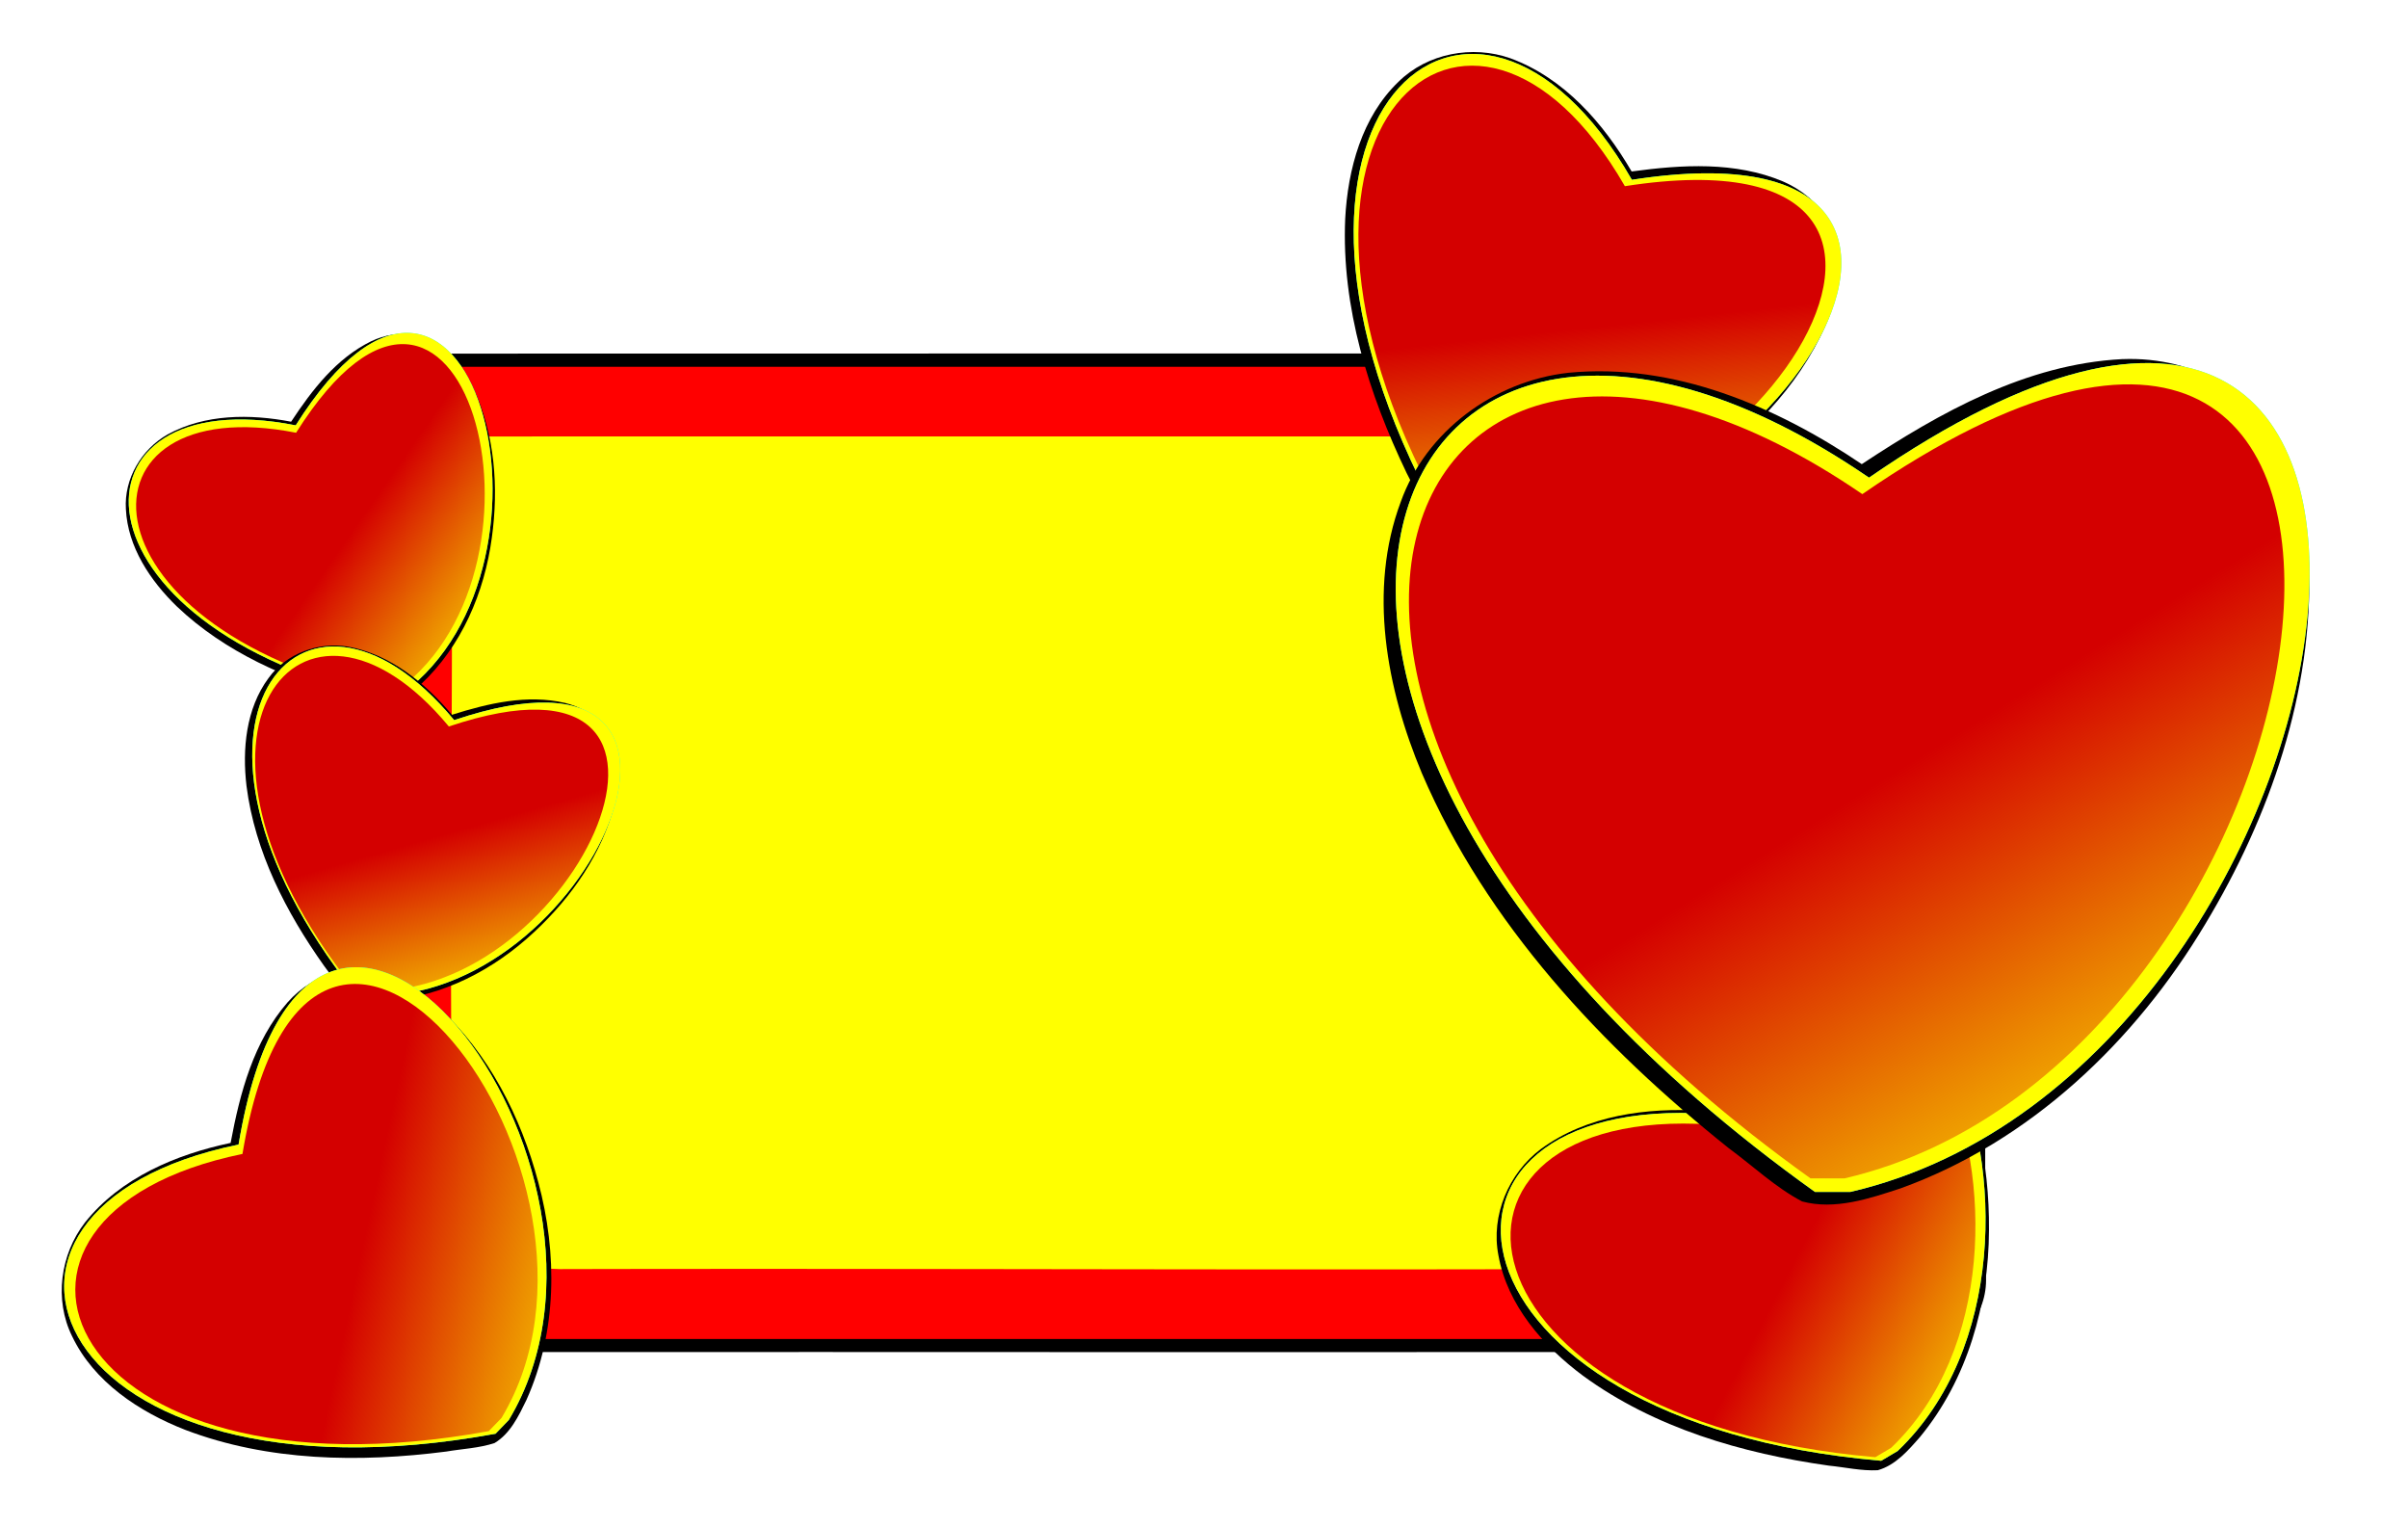
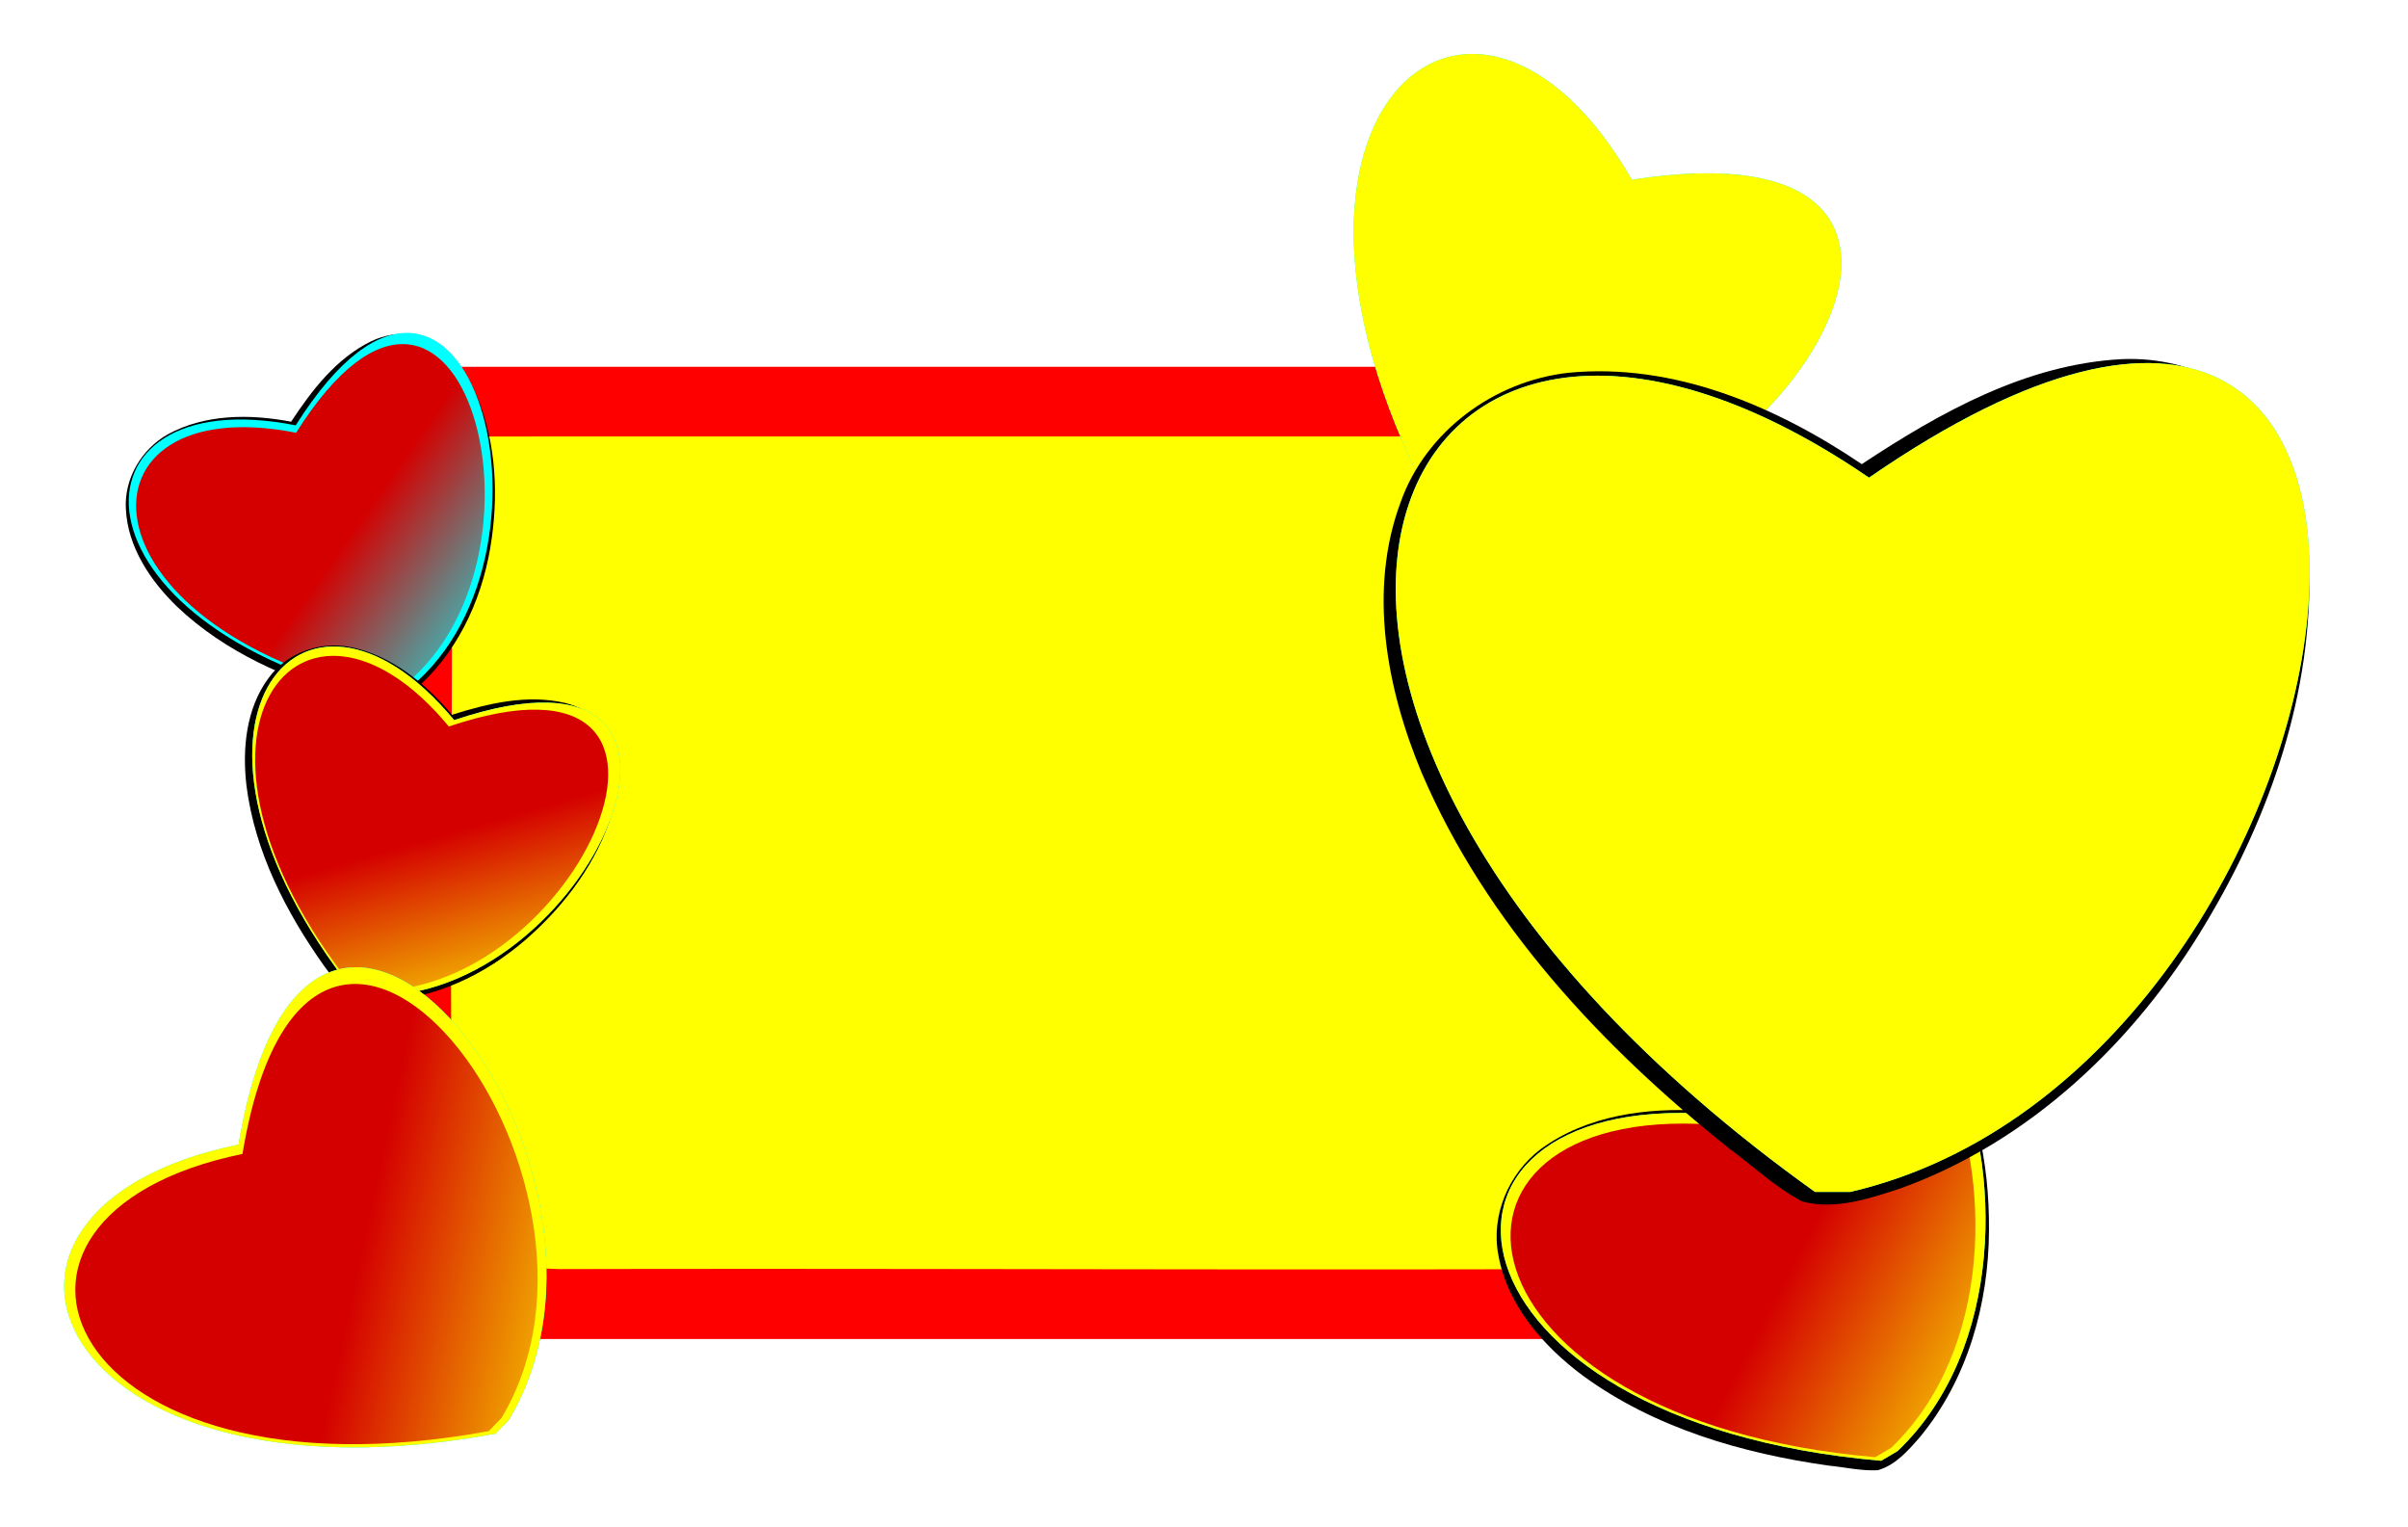
<svg xmlns="http://www.w3.org/2000/svg" xmlns:xlink="http://www.w3.org/1999/xlink" viewBox="0 0 903.06 572.37">
  <defs>
    <linearGradient id="e" y2="981.37" xlink:href="#a" gradientUnits="userSpaceOnUse" x2="-395.5" y1="793.76" x1="-512.13" />
    <linearGradient id="a">
      <stop offset="0" stop-color="#d40000" />
      <stop offset="1" stop-color="#d40000" stop-opacity="0" />
    </linearGradient>
    <linearGradient id="f" y2="981.37" xlink:href="#a" gradientUnits="userSpaceOnUse" x2="-395.5" y1="793.76" x1="-512.13" />
    <linearGradient id="g" y2="981.37" xlink:href="#a" gradientUnits="userSpaceOnUse" x2="-395.5" y1="793.76" x1="-512.13" />
    <linearGradient id="h" y2="981.37" xlink:href="#a" gradientUnits="userSpaceOnUse" x2="-395.5" y1="793.76" x1="-512.13" />
    <linearGradient id="i" y2="981.37" xlink:href="#a" gradientUnits="userSpaceOnUse" x2="-395.5" y1="793.76" x1="-512.13" />
    <linearGradient id="j" y2="981.37" xlink:href="#a" gradientUnits="userSpaceOnUse" x2="-395.5" y1="793.76" x1="-512.13" />
    <filter id="b" color-interpolation-filters="sRGB">
      <feGaussianBlur stdDeviation="5.019" />
    </filter>
    <filter id="c" color-interpolation-filters="sRGB">
      <feGaussianBlur stdDeviation="6.574" />
    </filter>
    <filter id="d" color-interpolation-filters="sRGB">
      <feGaussianBlur stdDeviation="11.692" />
    </filter>
  </defs>
-   <path d="M-709.28 167c-15.201.064-27.498 15.685-25.187 30.562.16 109.97-.372 219.99.28 329.94 1.89 14.922 17.792 24.815 32.22 22.281 188.31-.117 376.64.249 564.94-.219 14.597-1.838 24.711-17.159 22.405-31.406v-57.78c-14.433-.923-23.515-13.545-34.844-20.845-51.874-41.167-99.5-91.514-125.03-153.47-14.703-35.27-20.812-78.206-2.906-113.78 6.36-7.117-2.236-5.173-7.406-5.312-141.49.008-282.98-.024-424.47.03z" filter="url(#b)" transform="translate(856.6 -30.74) scale(.978)" />
  <path d="M164.002 137.529a20.759 20.759 0 00-20.815 20.814v322.855c0 11.54 9.276 20.845 20.815 20.845H718.73c11.54 0 20.814-9.306 20.814-20.845v-57.402c-4.718-.844-9.178-2.752-12.929-5.99-54.434-40.322-105.153-88.784-135.581-150.136-17.216-34.778-27.932-75.757-17.177-114.161 1.406-5.595 3.471-10.934 6.082-15.986H164.011z" fill="red" />
  <path d="M-703.19 198.78c1.581 16.745.093 33.595.651 50.406.055 89.697-1.38 179.41 1.005 269.09 13.383-.334 26.75-.944 40.125-.297 171.74-.4 343.57.938 515.25-.797a264.498 264.498 0 01.031-33.625c-.22-4.873-6.613-5.241-9.366-8.604-44.327-32.678-84.568-71.74-116.13-116.96-28.642-42.141-50.078-92.042-48.49-144 .215-5.103.72-10.19 1.392-15.251-128.16.009-256.31-.024-384.47.03z" filter="url(#c)" fill="#ff0" transform="translate(856.6 -30.74) scale(.978)" />
-   <path d="M-367.56 595.22c-38.423 1.997-72.784 21.262-104.22 42.031-34.274-23.126-75.233-40.68-117.44-36.562-29.617 3.295-56.976 23.327-67.094 51.688-13.151 35.201-5.686 74.763 8.469 108.56 25.86 60.254 72.055 109.45 122.78 150 9.742 7.144 18.719 15.736 29.406 21.346 13.139 3.525 26.897-1.128 39.386-5.228 52.03-18.79 93.964-58.861 121.99-105.8 25.882-42.963 43.155-92.8 41.53-143.53-.874-26.842-9.999-55.754-33.03-71.47-12.202-8.167-27.191-11.62-41.781-11.03z" transform="rotate(25.719 752.015 2056.434) scale(.506)" filter="url(#d)" />
+   <path d="M-367.56 595.22z" transform="rotate(25.719 752.015 2056.434) scale(.506)" filter="url(#d)" />
  <path d="M612.003 67.416c160.975-25.114 41.71 152.879-66.178 128.675l-6.46-3.112C458.076 44.496 551.809-37.278 612.003 67.416z" fill="#0ff" />
  <path d="M612.003 67.416c160.975-25.114 41.71 152.879-66.178 128.675l-6.46-3.112C458.076 44.496 551.809-37.278 612.003 67.416z" fill="#ff0" />
-   <path d="M-471.56 649.25c253.9-175.07 196.72 226.46-7.158 273.81h-13.573c-260.61-186.45-167.93-402.91 20.73-273.81z" transform="rotate(25.719 752.015 2056.434) scale(.506)" filter="url(#d)" fill="url(#e)" />
  <path d="M-367.56 595.22c-38.423 1.997-72.784 21.262-104.22 42.031-34.274-23.126-75.233-40.68-117.44-36.562-29.617 3.295-56.976 23.327-67.094 51.688-13.151 35.201-5.686 74.763 8.469 108.56 25.86 60.254 72.055 109.45 122.78 150 9.742 7.144 18.719 15.736 29.406 21.346 13.139 3.525 26.897-1.128 39.386-5.228 52.03-18.79 93.964-58.861 121.99-105.8 25.882-42.963 43.155-92.8 41.53-143.53-.874-26.842-9.999-55.754-33.03-71.47-12.202-8.167-27.191-11.62-41.781-11.03z" transform="matrix(.436 -.258 .258 .436 679.783 16.899)" filter="url(#d)" />
  <path d="M641.24 417.656c68.319-147.908 150.368 50.018 70.423 126.403l-6.17 3.653C536.847 533.074 520.735 409.73 641.24 417.656z" fill="#0ff" />
  <path d="M641.24 417.656c68.319-147.908 150.368 50.018 70.423 126.403l-6.17 3.653C536.847 533.074 520.735 409.73 641.24 417.656z" fill="#ff0" />
  <path d="M-471.56 649.25c253.9-175.07 196.72 226.46-7.158 273.81h-13.573c-260.61-186.45-167.93-402.91 20.73-273.81z" transform="matrix(.436 -.258 .258 .436 679.783 16.899)" filter="url(#d)" fill="url(#f)" />
  <g>
    <path d="M-367.56 595.22c-38.423 1.997-72.784 21.262-104.22 42.031-34.274-23.126-75.233-40.68-117.44-36.562-29.617 3.295-56.976 23.327-67.094 51.688-13.151 35.201-5.686 74.763 8.469 108.56 25.86 60.254 72.055 109.45 122.78 150 9.742 7.144 18.719 15.736 29.406 21.346 13.139 3.525 26.897-1.128 39.386-5.228 52.03-18.79 93.964-58.861 121.99-105.8 25.882-42.963 43.155-92.8 41.53-143.53-.874-26.842-9.999-55.754-33.03-71.47-12.202-8.167-27.191-11.62-41.781-11.03z" transform="matrix(.348 -.149 .149 .348 178.405 -133.942)" filter="url(#d)" />
    <path d="M110.898 159.483c65.026-103.04 106.64 51.695 39.94 100.57l-4.93 2.11C22.278 234.926 22.312 141.9 110.899 159.482z" fill="#0ff" />
-     <path d="M110.898 159.483c65.026-103.04 106.64 51.695 39.94 100.57l-4.93 2.11C22.278 234.926 22.312 141.9 110.899 159.482z" fill="#ff0" />
    <path d="M-471.56 649.25c253.9-175.07 196.72 226.46-7.158 273.81h-13.573c-260.61-186.45-167.93-402.91 20.73-273.81z" transform="matrix(.348 -.149 .149 .348 178.405 -133.942)" filter="url(#d)" fill="url(#g)" />
  </g>
  <g>
    <path d="M-367.56 595.22c-38.423 1.997-72.784 21.262-104.22 42.031-34.274-23.126-75.233-40.68-117.44-36.562-29.617 3.295-56.976 23.327-67.094 51.688-13.151 35.201-5.686 74.763 8.469 108.56 25.86 60.254 72.055 109.45 122.78 150 9.742 7.144 18.719 15.736 29.406 21.346 13.139 3.525 26.897-1.128 39.386-5.228 52.03-18.79 93.964-58.861 121.99-105.8 25.882-42.963 43.155-92.8 41.53-143.53-.874-26.842-9.999-55.754-33.03-71.47-12.202-8.167-27.191-11.62-41.781-11.03z" transform="rotate(15.962 -99.092 1496.893) scale(.379)" filter="url(#d)" />
    <path d="M170.321 270.015c115.462-38.913 50.118 107.39-32.466 103.226l-5.156-1.475c-78.733-99.135-20.012-171.285 37.622-101.751z" fill="#0ff" />
    <path d="M170.321 270.015c115.462-38.913 50.118 107.39-32.466 103.226l-5.156-1.475c-78.733-99.135-20.012-171.285 37.622-101.751z" fill="#ff0" />
    <path d="M-471.56 649.25c253.9-175.07 196.72 226.46-7.158 273.81h-13.573c-260.61-186.45-167.93-402.91 20.73-273.81z" transform="rotate(15.962 -99.092 1496.893) scale(.379)" filter="url(#d)" fill="url(#h)" />
  </g>
  <g>
-     <path d="M-367.56 595.22c-38.423 1.997-72.784 21.262-104.22 42.031-34.274-23.126-75.233-40.68-117.44-36.562-29.617 3.295-56.976 23.327-67.094 51.688-13.151 35.201-5.686 74.763 8.469 108.56 25.86 60.254 72.055 109.45 122.78 150 9.742 7.144 18.719 15.736 29.406 21.346 13.139 3.525 26.897-1.128 39.386-5.228 52.03-18.79 93.964-58.861 121.99-105.8 25.882-42.963 43.155-92.8 41.53-143.53-.874-26.842-9.999-55.754-33.03-71.47-12.202-8.167-27.191-11.62-41.781-11.03z" transform="matrix(.352 -.364 .364 .352 20.596 32.48)" filter="url(#d)" />
    <path d="M89.467 429.152c26.747-160.714 158.243 8.448 101.36 103.264l-4.985 5.155C19.333 568.078-28.84 453.394 89.467 429.15z" fill="#0ff" />
    <path d="M89.467 429.152c26.747-160.714 158.243 8.448 101.36 103.264l-4.985 5.155C19.333 568.078-28.84 453.394 89.467 429.15z" fill="#ff0" />
    <path d="M-471.56 649.25c253.9-175.07 196.72 226.46-7.158 273.81h-13.573c-260.61-186.45-167.93-402.91 20.73-273.81z" transform="matrix(.352 -.364 .364 .352 20.596 32.48)" filter="url(#d)" fill="url(#i)" />
  </g>
  <g>
    <path d="M-367.56 595.22c-38.423 1.997-72.784 21.262-104.22 42.031-34.274-23.126-75.233-40.68-117.44-36.562-29.617 3.295-56.976 23.327-67.094 51.688-13.151 35.201-5.686 74.763 8.469 108.56 25.86 60.254 72.055 109.45 122.78 150 9.742 7.144 18.719 15.736 29.406 21.346 13.139 3.525 26.897-1.128 39.386-5.228 52.03-18.79 93.964-58.861 121.99-105.8 25.882-42.963 43.155-92.8 41.53-143.53-.874-26.842-9.999-55.754-33.03-71.47-12.202-8.167-27.191-11.62-41.781-11.03z" transform="matrix(.937 0 0 .937 1140.27 -423.075)" filter="url(#d)" />
    <path d="M700.929 179.097c248.334-171.232 192.408 221.496-7 267.808h-13.276c-254.898-182.363-164.25-394.078 20.275-267.808z" fill="#0ff" />
    <path d="M700.929 179.097c248.334-171.232 192.408 221.496-7 267.808h-13.276c-254.898-182.363-164.25-394.078 20.275-267.808z" fill="#ff0" />
-     <path d="M-471.56 649.25c253.9-175.07 196.72 226.46-7.158 273.81h-13.573c-260.61-186.45-167.93-402.91 20.73-273.81z" transform="matrix(.937 0 0 .937 1140.27 -423.075)" filter="url(#d)" fill="url(#j)" />
  </g>
</svg>